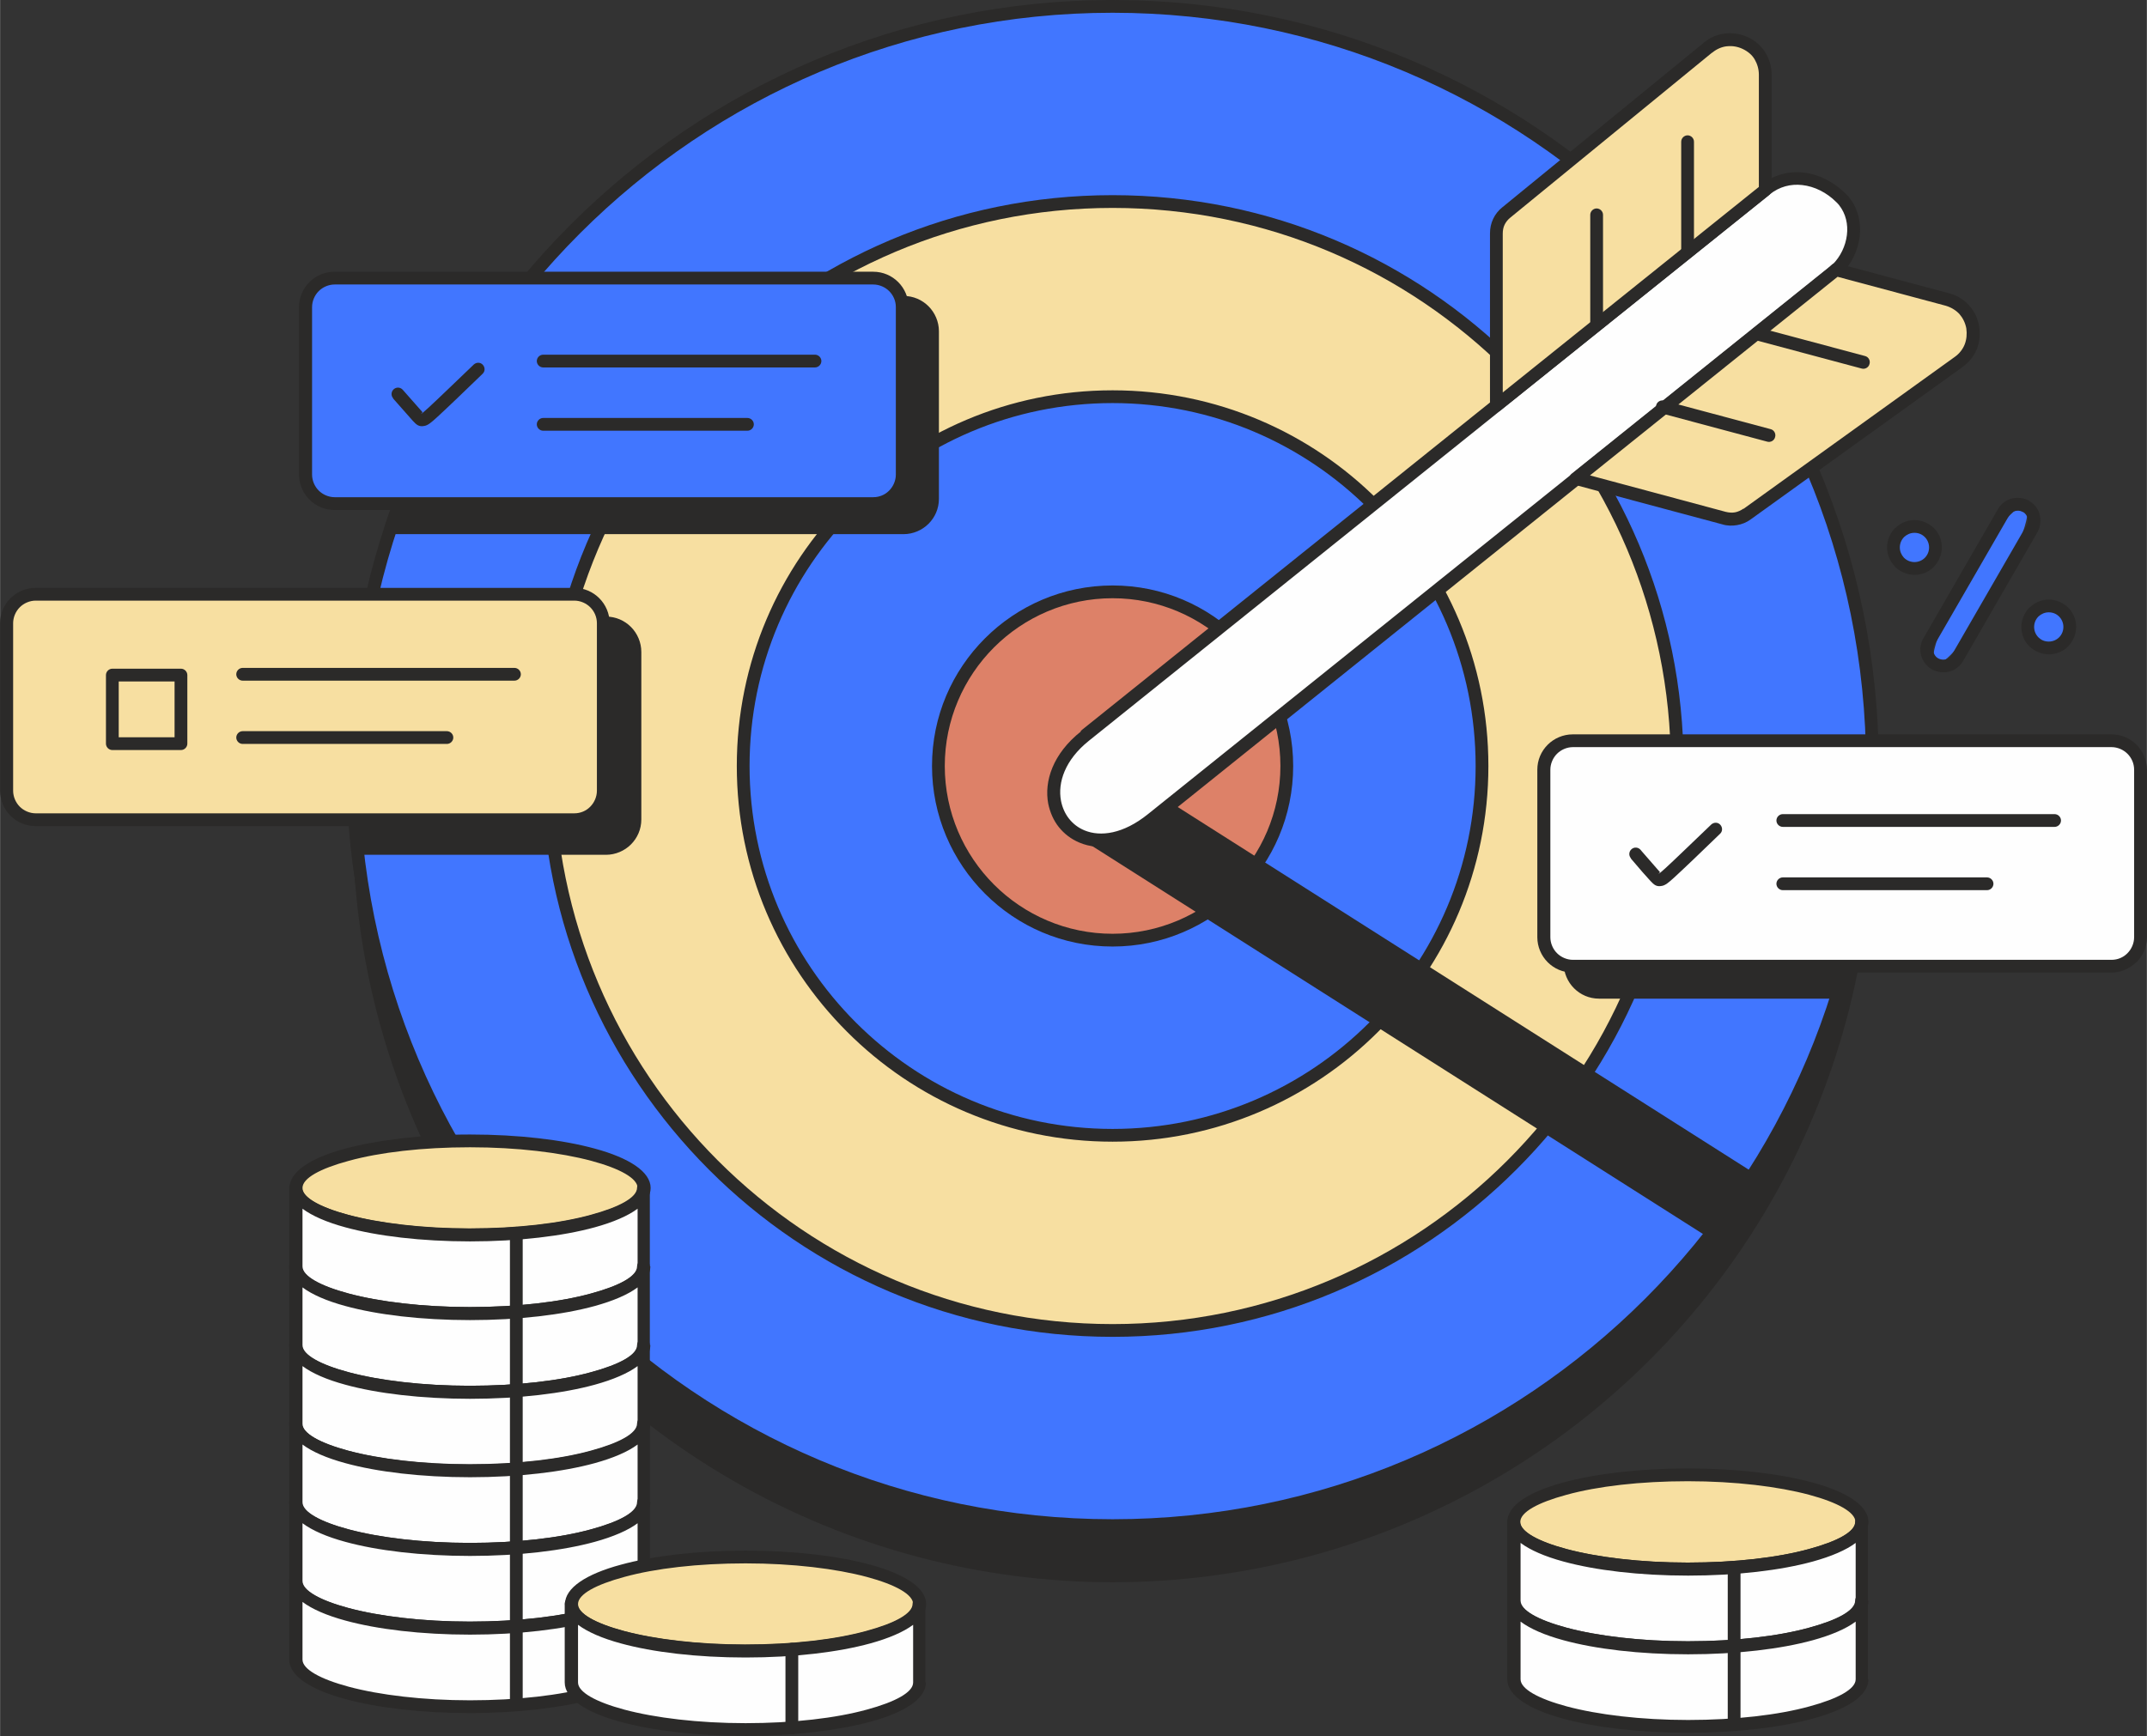
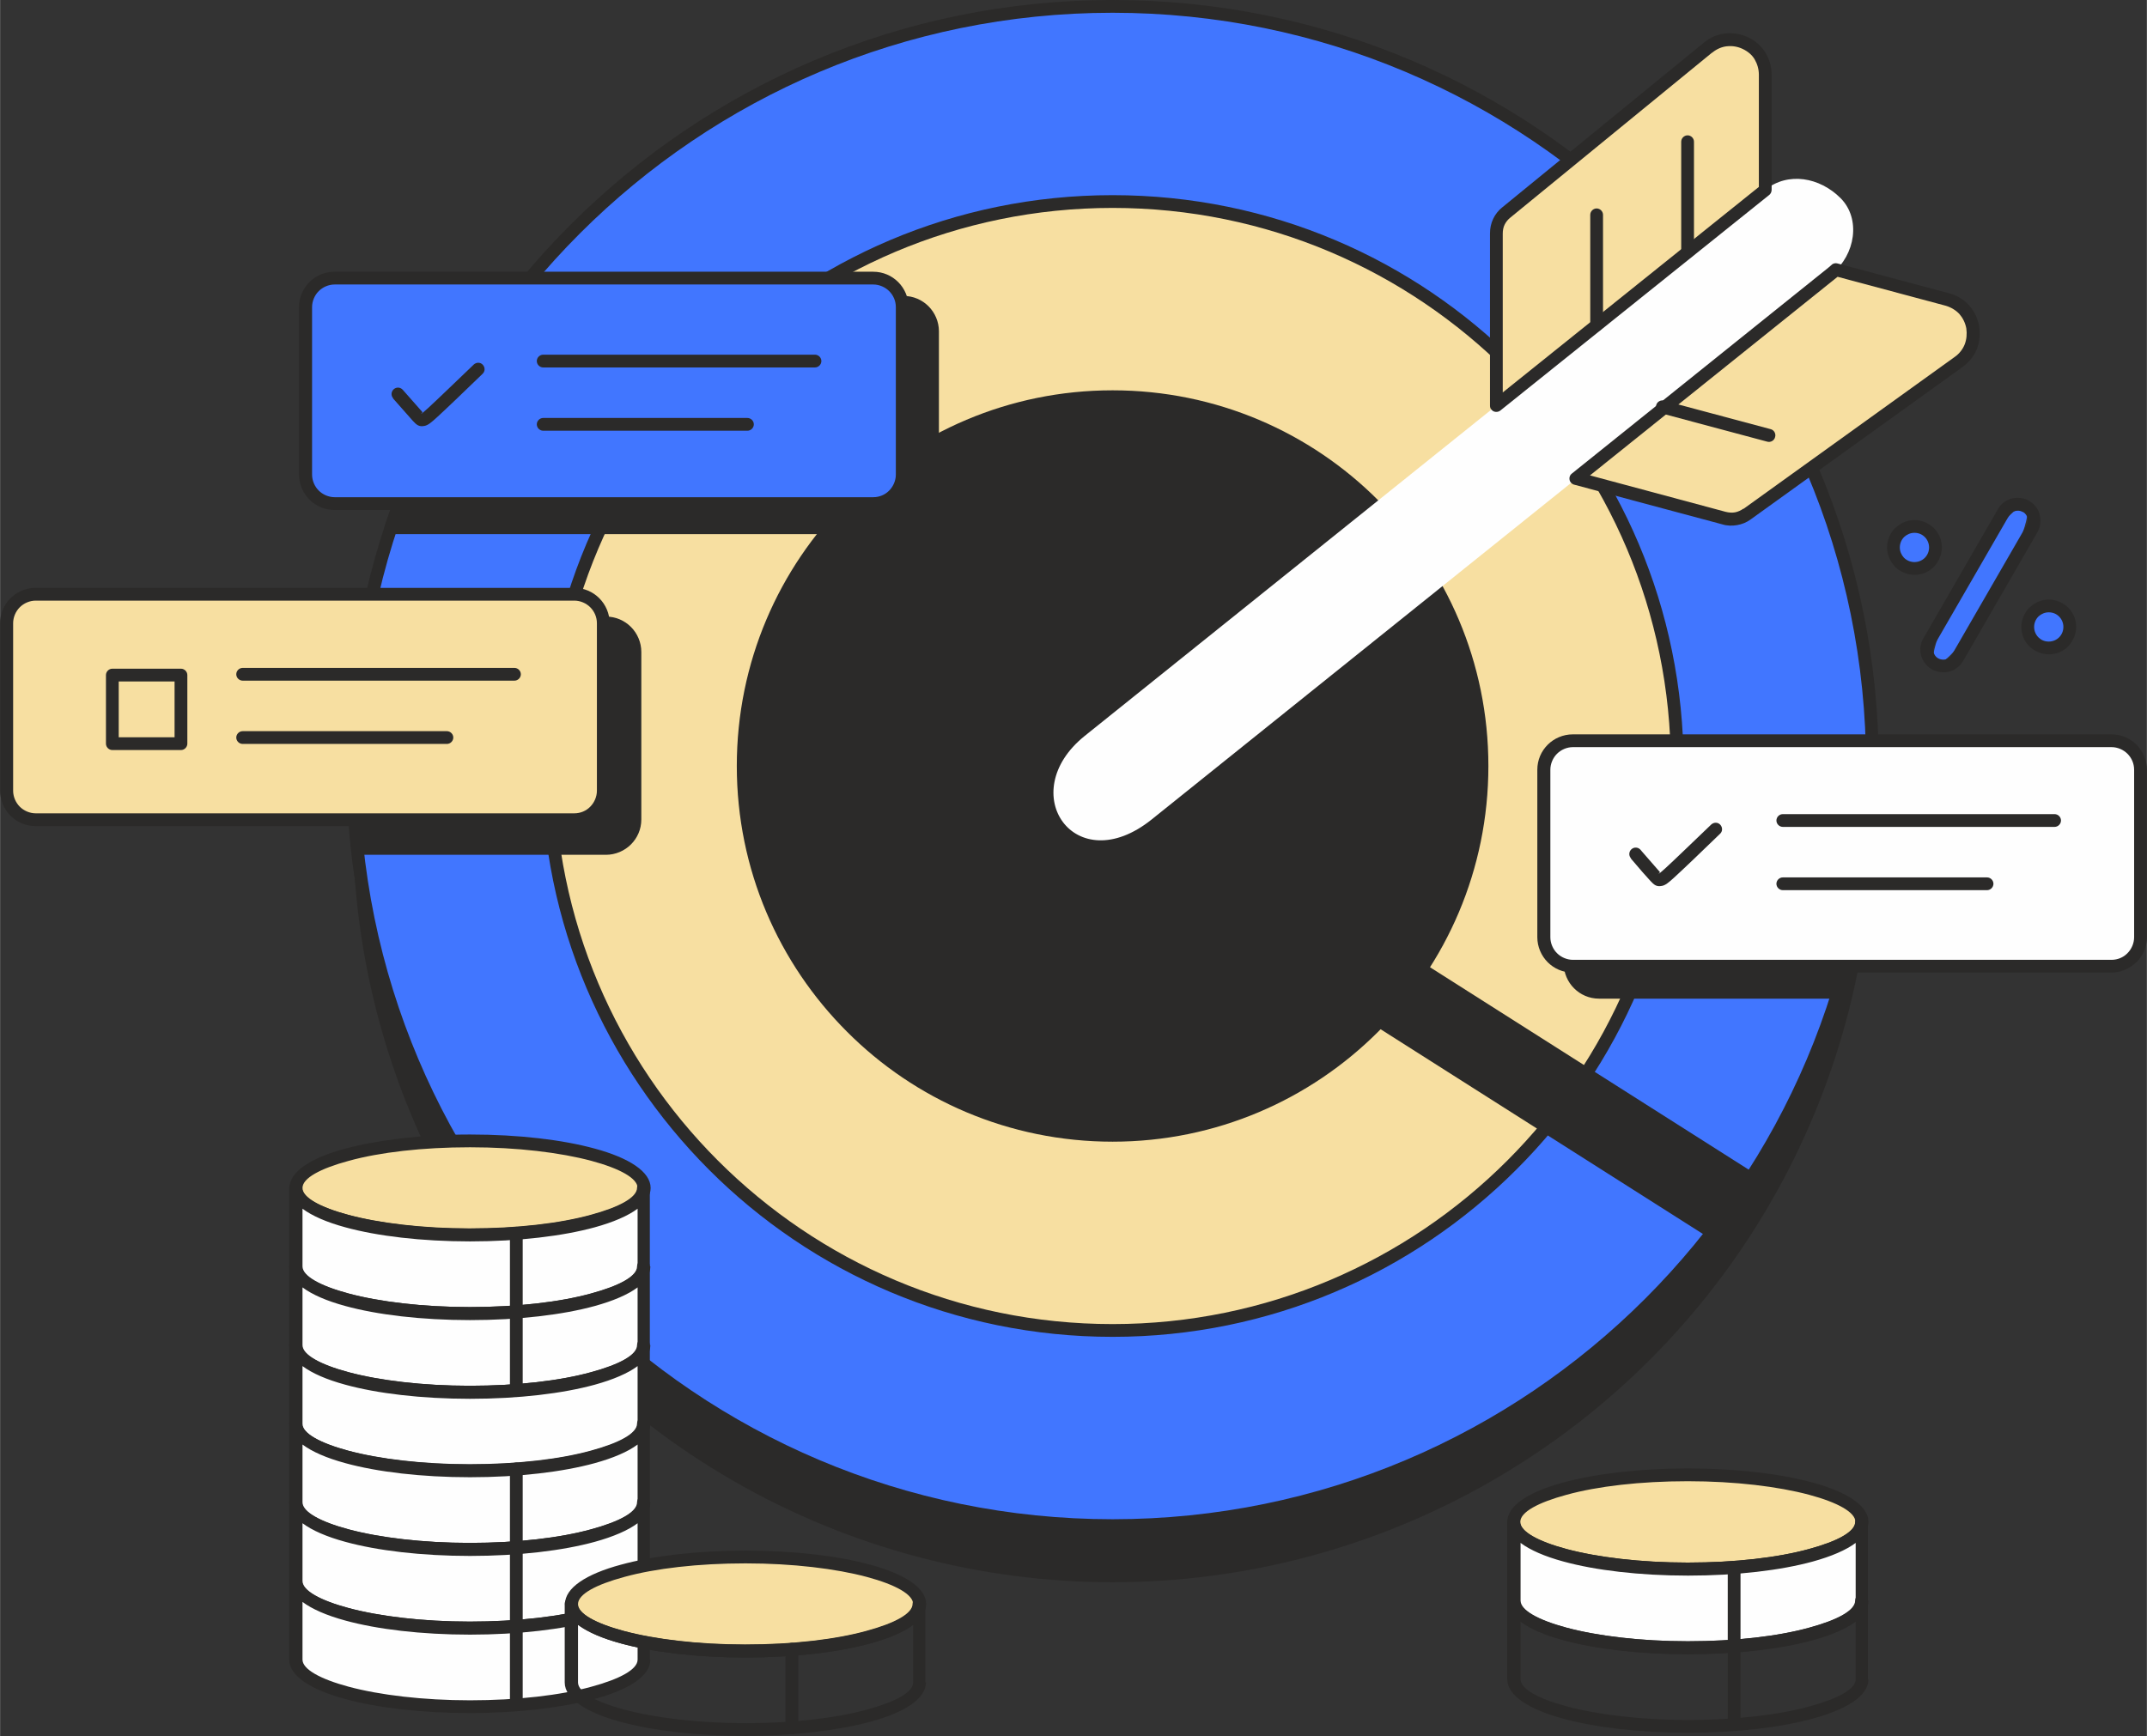
<svg xmlns="http://www.w3.org/2000/svg" xml:space="preserve" width="33.337mm" height="26.966mm" version="1.1" style="shape-rendering:geometricPrecision; text-rendering:geometricPrecision; image-rendering:optimizeQuality; fill-rule:evenodd; clip-rule:evenodd" viewBox="0 0 80.72 65.3">
  <rect x="0" y="0" width="80.72" height="65.3" fill="#333333" stroke="none" />
  <defs>
    <style type="text/css"> .fil5 {fill:#FEFEFE} .fil0 {fill:#2B2A29} .fil1 {fill:#4176FF} .fil3 {fill:#DD8168} .fil4 {fill:#F7DFA1} .fil2 {fill:#2B2A29;fill-rule:nonzero} </style>
  </defs>
  <g id="Слой_x0020_1">
    <g id="_2023954934192">
      <circle class="fil0" cx="41.83" cy="30.94" r="28.57" />
      <circle class="fil1" cx="41.83" cy="28.81" r="28.57" />
      <path class="fil2" d="M41.83 0c7.96,0 15.16,3.22 20.37,8.44 5.21,5.21 8.44,12.42 8.44,20.37 0,7.96 -3.22,15.16 -8.44,20.37 -5.21,5.21 -12.42,8.44 -20.37,8.44 -7.96,0 -15.16,-3.22 -20.37,-8.44 -5.21,-5.21 -8.44,-12.42 -8.44,-20.37 0,-7.96 3.22,-15.16 8.44,-20.37 5.21,-5.21 12.42,-8.44 20.37,-8.44zm20.03 8.78c-5.13,-5.13 -12.21,-8.3 -20.03,-8.3 -7.82,0 -14.9,3.17 -20.03,8.3 -5.13,5.13 -8.3,12.21 -8.3,20.03 0,7.82 3.17,14.9 8.3,20.03 5.13,5.13 12.21,8.3 20.03,8.3 7.82,0 14.9,-3.17 20.03,-8.3 5.13,-5.13 8.3,-12.21 8.3,-20.03 0,-7.82 -3.17,-14.9 -8.3,-20.03z" />
      <circle class="fil3" cx="41.83" cy="28.81" r="6.55" />
      <path class="fil2" d="M41.83 22.02c1.88,0 3.57,0.76 4.8,1.99 1.23,1.23 1.99,2.93 1.99,4.8 0,1.88 -0.76,3.57 -1.99,4.8 -1.23,1.23 -2.93,1.99 -4.8,1.99 -1.88,0 -3.57,-0.76 -4.8,-1.99 -1.23,-1.23 -1.99,-2.93 -1.99,-4.8 0,-1.88 0.76,-3.57 1.99,-4.8 1.23,-1.23 2.93,-1.99 4.8,-1.99zm4.46 2.33c-1.14,-1.14 -2.72,-1.85 -4.46,-1.85 -1.74,0 -3.32,0.71 -4.46,1.85 -1.14,1.14 -1.85,2.72 -1.85,4.46 0,1.74 0.71,3.32 1.85,4.46 1.14,1.14 2.72,1.85 4.46,1.85 1.74,0 3.32,-0.71 4.46,-1.85 1.14,-1.14 1.85,-2.72 1.85,-4.46 0,-1.74 -0.71,-3.32 -1.85,-4.46z" />
      <path class="fil4" d="M41.83 7.58c11.72,0 21.23,9.5 21.23,21.23 0,11.72 -9.5,21.23 -21.23,21.23 -11.72,0 -21.23,-9.5 -21.23,-21.23 0,-11.72 9.5,-21.23 21.23,-21.23zm0 7.34c7.67,0 13.89,6.22 13.89,13.89 0,7.67 -6.22,13.89 -13.89,13.89 -7.67,0 -13.89,-6.22 -13.89,-13.89 0,-7.67 6.22,-13.89 13.89,-13.89z" />
-       <path class="fil2" d="M41.83 7.34c5.93,0 11.3,2.4 15.18,6.29 3.89,3.89 6.29,9.25 6.29,15.18 0,5.93 -2.4,11.3 -6.29,15.18 -3.89,3.89 -9.25,6.29 -15.18,6.29 -5.93,0 -11.3,-2.4 -15.18,-6.29 -3.88,-3.89 -6.29,-9.25 -6.29,-15.18 0,-5.93 2.4,-11.3 6.29,-15.18 3.89,-3.89 9.25,-6.29 15.18,-6.29zm14.84 6.63c-3.8,-3.8 -9.04,-6.15 -14.84,-6.15 -5.79,0 -11.04,2.35 -14.84,6.15 -3.8,3.8 -6.15,9.04 -6.15,14.84 0,5.79 2.35,11.04 6.15,14.84 3.8,3.8 9.04,6.15 14.84,6.15 5.79,0 11.04,-2.35 14.84,-6.15 3.8,-3.8 6.15,-9.04 6.15,-14.84 0,-5.79 -2.35,-11.04 -6.15,-14.84zm-14.84 0.71c3.9,0 7.44,1.58 9.99,4.14 2.56,2.56 4.14,6.09 4.14,9.99 0,3.9 -1.58,7.44 -4.14,9.99 -2.56,2.56 -6.09,4.14 -9.99,4.14 -3.9,0 -7.44,-1.58 -9.99,-4.14 -2.56,-2.56 -4.14,-6.09 -4.14,-9.99 0,-3.9 1.58,-7.44 4.14,-9.99 2.56,-2.56 6.09,-4.14 9.99,-4.14zm9.65 4.48c-2.47,-2.47 -5.88,-4 -9.65,-4 -3.77,0 -7.18,1.53 -9.65,4 -2.47,2.47 -4,5.88 -4,9.65 0,3.77 1.53,7.18 4,9.65 2.47,2.47 5.88,4 9.65,4 3.77,0 7.18,-1.53 9.65,-4 2.47,-2.47 4,-5.88 4,-9.65 0,-3.77 -1.53,-7.18 -4,-9.65z" />
+       <path class="fil2" d="M41.83 7.34c5.93,0 11.3,2.4 15.18,6.29 3.89,3.89 6.29,9.25 6.29,15.18 0,5.93 -2.4,11.3 -6.29,15.18 -3.89,3.89 -9.25,6.29 -15.18,6.29 -5.93,0 -11.3,-2.4 -15.18,-6.29 -3.88,-3.89 -6.29,-9.25 -6.29,-15.18 0,-5.93 2.4,-11.3 6.29,-15.18 3.89,-3.89 9.25,-6.29 15.18,-6.29zm14.84 6.63c-3.8,-3.8 -9.04,-6.15 -14.84,-6.15 -5.79,0 -11.04,2.35 -14.84,6.15 -3.8,3.8 -6.15,9.04 -6.15,14.84 0,5.79 2.35,11.04 6.15,14.84 3.8,3.8 9.04,6.15 14.84,6.15 5.79,0 11.04,-2.35 14.84,-6.15 3.8,-3.8 6.15,-9.04 6.15,-14.84 0,-5.79 -2.35,-11.04 -6.15,-14.84zm-14.84 0.71c3.9,0 7.44,1.58 9.99,4.14 2.56,2.56 4.14,6.09 4.14,9.99 0,3.9 -1.58,7.44 -4.14,9.99 -2.56,2.56 -6.09,4.14 -9.99,4.14 -3.9,0 -7.44,-1.58 -9.99,-4.14 -2.56,-2.56 -4.14,-6.09 -4.14,-9.99 0,-3.9 1.58,-7.44 4.14,-9.99 2.56,-2.56 6.09,-4.14 9.99,-4.14zm9.65 4.48z" />
      <path class="fil0" d="M13.44 31.93c-0.11,-1.02 -0.17,-2.06 -0.17,-3.12 0,-1.84 0.18,-3.64 0.51,-5.38l9 0c0.6,0 1.1,0.49 1.1,1.1l0 6.3c0,0.6 -0.49,1.1 -1.1,1.1l-9.33 0z" />
      <path class="fil2" d="M13.2 31.93c-0.05,-0.51 -0.1,-1.03 -0.13,-1.54 -0.03,-0.53 -0.04,-1.06 -0.04,-1.58 0,-0.91 0.04,-1.82 0.13,-2.72 0.09,-0.91 0.22,-1.81 0.38,-2.7 0.02,-0.12 0.12,-0.2 0.24,-0.2l9 -0c0.37,0 0.7,0.15 0.94,0.39 0.24,0.24 0.39,0.58 0.39,0.94l0 6.3c0,0.37 -0.15,0.7 -0.39,0.94 -0.24,0.24 -0.58,0.39 -0.94,0.39l-9.33 0c-0.13,0 -0.24,-0.1 -0.24,-0.23zm0.36 -1.57c0.02,0.44 0.06,0.88 0.1,1.32l9.12 0c0.23,0 0.45,-0.1 0.6,-0.25 0.15,-0.15 0.25,-0.37 0.25,-0.6l0 -6.3c0,-0.23 -0.1,-0.45 -0.25,-0.6 -0.15,-0.15 -0.37,-0.25 -0.6,-0.25l-8.8 0c-0.15,0.81 -0.26,1.63 -0.34,2.46 -0.08,0.87 -0.13,1.77 -0.13,2.68 0,0.53 0.01,1.05 0.04,1.56z" />
      <path class="fil0" d="M70.4 28.82c-0,2.96 -0.45,5.81 -1.29,8.49l-8.99 0c-0.6,0 -1.1,-0.49 -1.1,-1.1l0 -6.3c0,-0.6 0.49,-1.1 1.1,-1.1l10.28 0z" />
      <path class="fil2" d="M70.64 28.84c-0,1.47 -0.11,2.91 -0.33,4.32 -0.22,1.45 -0.55,2.86 -0.97,4.23 -0.03,0.1 -0.13,0.17 -0.23,0.17l-8.99 0c-0.37,0 -0.7,-0.15 -0.94,-0.39 -0.24,-0.24 -0.39,-0.58 -0.39,-0.94l0 -6.3c0,-0.37 0.15,-0.7 0.39,-0.94 0.24,-0.24 0.58,-0.39 0.94,-0.39l10.28 0c0.13,0 0.24,0.11 0.24,0.24l-0 0.02zm-0.8 4.25c0.2,-1.32 0.31,-2.66 0.32,-4.03l-10.03 0c-0.23,0 -0.45,0.1 -0.6,0.25 -0.15,0.15 -0.25,0.37 -0.25,0.6l0 6.3c0,0.23 0.1,0.45 0.25,0.6 0.15,0.15 0.37,0.25 0.6,0.25l8.81 0c0.39,-1.29 0.7,-2.62 0.9,-3.98z" />
      <path class="fil0" d="M14.7 19.85c1.02,-3.09 2.56,-5.95 4.51,-8.48l14.76 0c0.6,0 1.1,0.49 1.1,1.1l0 6.3c0,0.6 -0.49,1.1 -1.1,1.1l-19.09 0c-0.06,0 -0.12,-0.01 -0.18,-0.02z" />
      <path class="fil2" d="M14.47 19.77c0.51,-1.55 1.15,-3.04 1.91,-4.46 0.76,-1.44 1.65,-2.8 2.64,-4.09 0.05,-0.06 0.12,-0.09 0.19,-0.09l14.76 -0c0.37,0 0.7,0.15 0.94,0.39 0.24,0.24 0.39,0.58 0.39,0.94l0 6.3c0,0.37 -0.15,0.7 -0.39,0.94 -0.24,0.24 -0.58,0.39 -0.94,0.39l-19.09 0 -0.11 -0.01 -0.11 -0.01c-0.13,-0.02 -0.22,-0.15 -0.2,-0.28l0.01 -0.04zm2.34 -4.24c-0.69,1.3 -1.29,2.67 -1.77,4.09l18.94 0c0.23,0 0.45,-0.1 0.6,-0.25 0.15,-0.15 0.25,-0.37 0.25,-0.6l0 -6.3c0,-0.23 -0.1,-0.45 -0.25,-0.6 -0.15,-0.15 -0.37,-0.25 -0.6,-0.25l-14.64 0c-0.94,1.23 -1.79,2.54 -2.52,3.92z" />
      <rect class="fil1" x="11.48" y="10.47" width="22.44" height="8.49" rx="1.1" ry="1.1" />
      <path class="fil2" d="M12.58 10.22l20.25 0c0.37,0 0.7,0.15 0.94,0.39 0.24,0.24 0.39,0.58 0.39,0.94l0 6.3c0,0.37 -0.15,0.7 -0.39,0.94l-0.02 0.01c-0.24,0.23 -0.57,0.38 -0.93,0.38l-20.25 0c-0.37,0 -0.7,-0.15 -0.94,-0.39 -0.24,-0.24 -0.39,-0.58 -0.39,-0.94l0 -6.3c0,-0.37 0.15,-0.7 0.39,-0.94 0.24,-0.24 0.58,-0.39 0.94,-0.39zm20.25 0.48l-20.25 0c-0.23,0 -0.45,0.1 -0.6,0.25 -0.15,0.15 -0.25,0.37 -0.25,0.6l0 6.3c0,0.23 0.1,0.45 0.25,0.6 0.15,0.15 0.37,0.25 0.6,0.25l20.25 0c0.23,0 0.44,-0.09 0.59,-0.24l0.01 -0.01c0.15,-0.15 0.25,-0.37 0.25,-0.6l0 -6.3c0,-0.24 -0.1,-0.45 -0.25,-0.6 -0.15,-0.15 -0.37,-0.25 -0.6,-0.25z" />
      <rect class="fil4" x="0.24" y="22.35" width="22.44" height="8.49" rx="1.1" ry="1.1" />
      <path class="fil2" d="M1.34 22.11l20.25 0c0.37,0 0.7,0.15 0.94,0.39 0.24,0.24 0.39,0.58 0.39,0.94l0 6.3c0,0.37 -0.15,0.7 -0.39,0.94l-0.02 0.01c-0.24,0.23 -0.57,0.38 -0.93,0.38l-20.25 0c-0.37,0 -0.7,-0.15 -0.94,-0.39 -0.24,-0.24 -0.39,-0.58 -0.39,-0.94l0 -6.3c0,-0.37 0.15,-0.7 0.39,-0.94 0.24,-0.24 0.58,-0.39 0.94,-0.39zm20.25 0.48l-20.25 0c-0.23,0 -0.45,0.1 -0.6,0.25 -0.15,0.15 -0.25,0.37 -0.25,0.6l0 6.3c0,0.23 0.1,0.45 0.25,0.6 0.15,0.15 0.37,0.25 0.6,0.25l20.25 0c0.23,0 0.44,-0.09 0.59,-0.24l0.01 -0.01c0.15,-0.15 0.25,-0.37 0.25,-0.6l0 -6.3c0,-0.24 -0.1,-0.45 -0.25,-0.6 -0.15,-0.15 -0.37,-0.25 -0.6,-0.25z" />
      <rect class="fil5" x="58.04" y="27.86" width="22.44" height="8.49" rx="1.1" ry="1.1" />
      <path class="fil2" d="M59.14 27.62l20.25 0c0.37,0 0.7,0.15 0.94,0.39 0.24,0.24 0.39,0.58 0.39,0.94l0 6.3c0,0.37 -0.15,0.7 -0.39,0.94l-0.02 0.01c-0.24,0.23 -0.57,0.38 -0.93,0.38l-20.25 0c-0.37,0 -0.7,-0.15 -0.94,-0.39 -0.24,-0.24 -0.39,-0.58 -0.39,-0.94l0 -6.3c0,-0.37 0.15,-0.7 0.39,-0.94 0.24,-0.24 0.58,-0.39 0.94,-0.39zm20.25 0.48l-20.25 0c-0.23,0 -0.45,0.1 -0.6,0.25 -0.15,0.15 -0.25,0.37 -0.25,0.6l0 6.3c0,0.23 0.1,0.45 0.25,0.6 0.15,0.15 0.37,0.25 0.6,0.25l20.25 0c0.23,0 0.44,-0.09 0.59,-0.24l0.01 -0.01c0.15,-0.15 0.25,-0.37 0.25,-0.6l0 -6.3c0,-0.24 -0.1,-0.45 -0.25,-0.6 -0.15,-0.15 -0.37,-0.25 -0.6,-0.25z" />
      <path class="fil2" d="M14.78 14.98c-0.09,-0.1 -0.08,-0.25 0.02,-0.34 0.1,-0.09 0.25,-0.08 0.34,0.02 0.25,0.28 0.49,0.56 0.74,0.84 0.02,0.02 -0.09,0.06 -0.03,0.05 0.02,-0 0.09,-0.07 0.24,-0.2 0.35,-0.32 1.02,-0.97 1.7,-1.62l0.02 -0.02c0.1,-0.09 0.25,-0.09 0.34,0.01 0.09,0.1 0.09,0.25 -0.01,0.34l-0.02 0.02c-0.68,0.66 -1.36,1.31 -1.71,1.63 -0.21,0.19 -0.33,0.29 -0.46,0.31 -0.2,0.04 -0.29,-0.04 -0.43,-0.19 -0.25,-0.28 -0.5,-0.57 -0.75,-0.85z" />
      <path class="fil2" d="M61.32 32.28c-0.09,-0.1 -0.08,-0.25 0.02,-0.34 0.1,-0.09 0.25,-0.08 0.34,0.02l0.05 0.06c0.27,0.31 0.53,0.61 0.68,0.78 0.02,0.02 -0.09,0.06 -0.03,0.05 0.02,-0 0.09,-0.07 0.24,-0.2 0.36,-0.33 1.04,-0.99 1.72,-1.64 0.1,-0.09 0.25,-0.09 0.34,0.01 0.09,0.1 0.09,0.25 -0.01,0.34 -0.69,0.67 -1.38,1.33 -1.73,1.65 -0.21,0.19 -0.33,0.29 -0.46,0.31 -0.2,0.04 -0.29,-0.04 -0.43,-0.19 -0.15,-0.16 -0.42,-0.47 -0.69,-0.79l-0.05 -0.06z" />
      <path class="fil2" d="M4.22 25.15l2.58 0c0.13,0 0.24,0.11 0.24,0.24l0 2.58c0,0.13 -0.11,0.24 -0.24,0.24l-2.58 0c-0.13,0 -0.24,-0.11 -0.24,-0.24l0 -2.58c0,-0.13 0.11,-0.24 0.24,-0.24zm2.34 0.48l-2.1 0 0 2.1 2.1 0 0 -2.1z" />
      <rect class="fil1" transform="matrix(0.196 0.113 -0.113 0.196 75.629 18.731)" width="5.47" height="30.23" rx="121.07" ry="121.07" />
      <path class="fil2" d="M76.06 19.26l-0.02 -0.01c-0.09,-0.05 -0.18,-0.05 -0.27,-0.03 -0.09,0.02 -0.17,0.08 -0.23,0.17l-2.8 4.85c-0.05,0.09 -0.06,0.19 -0.04,0.29 0.02,0.09 0.08,0.18 0.17,0.23l0 0c0.09,0.05 0.19,0.06 0.29,0.04 0.09,-0.02 0.18,-0.09 0.23,-0.18l2.8 -4.85c0.05,-0.09 0.06,-0.19 0.04,-0.29 -0.02,-0.09 -0.08,-0.17 -0.16,-0.22zm0.22 -0.43l0.03 0.02c0.2,0.12 0.33,0.31 0.38,0.51 0.05,0.21 0.03,0.43 -0.07,0.63l-2.81 4.87c-0.12,0.21 -0.31,0.34 -0.52,0.4 -0.2,0.05 -0.43,0.03 -0.63,-0.07l-0.05 -0.03c-0.19,-0.12 -0.32,-0.3 -0.38,-0.51 -0.06,-0.21 -0.03,-0.45 0.09,-0.65l2.81 -4.87c0.12,-0.2 0.31,-0.33 0.51,-0.38 0.21,-0.05 0.43,-0.03 0.63,0.07l0.01 0z" />
      <circle class="fil1" cx="71.98" cy="20.59" r="0.79" />
      <path class="fil2" d="M71.98 19.56c0.28,0 0.54,0.12 0.73,0.3 0.19,0.19 0.3,0.44 0.3,0.73 0,0.28 -0.12,0.54 -0.3,0.73 -0.19,0.19 -0.44,0.3 -0.73,0.3 -0.28,0 -0.54,-0.12 -0.73,-0.3l-0.01 -0.02c-0.18,-0.19 -0.29,-0.44 -0.29,-0.71 0,-0.28 0.12,-0.54 0.3,-0.73l0.02 -0.01c0.19,-0.18 0.44,-0.29 0.71,-0.29zm0.39 0.64c-0.1,-0.1 -0.23,-0.16 -0.39,-0.16 -0.15,0 -0.28,0.06 -0.38,0.15l-0.01 0.01c-0.1,0.1 -0.16,0.24 -0.16,0.39 0,0.15 0.06,0.28 0.15,0.38l0.01 0.01c0.1,0.1 0.24,0.16 0.39,0.16 0.15,0 0.29,-0.06 0.39,-0.16 0.1,-0.1 0.16,-0.24 0.16,-0.39 0,-0.15 -0.06,-0.29 -0.16,-0.39z" />
      <circle class="fil1" cx="77.03" cy="23.58" r="0.79" />
      <path class="fil2" d="M77.03 22.55c0.28,0 0.54,0.12 0.73,0.3 0.19,0.19 0.3,0.44 0.3,0.73 0,0.28 -0.12,0.54 -0.3,0.73 -0.19,0.19 -0.44,0.3 -0.73,0.3 -0.28,0 -0.54,-0.12 -0.73,-0.3 -0.19,-0.19 -0.3,-0.44 -0.3,-0.73 0,-0.28 0.12,-0.54 0.3,-0.73l0.02 -0.01c0.19,-0.18 0.44,-0.29 0.71,-0.29zm0.39 0.64c-0.1,-0.1 -0.23,-0.16 -0.39,-0.16 -0.15,0 -0.28,0.06 -0.38,0.15l-0.01 0.01c-0.1,0.1 -0.16,0.24 -0.16,0.39 0,0.15 0.06,0.29 0.16,0.39 0.1,0.1 0.23,0.16 0.39,0.16 0.15,0 0.29,-0.06 0.39,-0.16 0.1,-0.1 0.16,-0.24 0.16,-0.39 0,-0.15 -0.06,-0.29 -0.16,-0.39z" />
      <ellipse class="fil4" cx="63.46" cy="57.24" rx="6.54" ry="1.77" />
      <path class="fil2" d="M63.46 55.23c1.83,0 3.49,0.2 4.69,0.53 1.29,0.35 2.1,0.87 2.1,1.48 0,0.61 -0.8,1.13 -2.1,1.48 -1.2,0.33 -2.86,0.53 -4.69,0.53 -1.83,0 -3.49,-0.2 -4.69,-0.53 -1.29,-0.35 -2.1,-0.87 -2.1,-1.48 0,-0.61 0.8,-1.13 2.1,-1.48 1.2,-0.33 2.86,-0.53 4.69,-0.53zm4.56 0.99c-1.16,-0.31 -2.78,-0.51 -4.56,-0.51 -1.79,0 -3.4,0.19 -4.56,0.51 -1.07,0.29 -1.74,0.65 -1.74,1.02 0,0.36 0.66,0.73 1.74,1.02 1.16,0.31 2.78,0.51 4.56,0.51 1.79,0 3.4,-0.19 4.56,-0.51 1.07,-0.29 1.74,-0.65 1.74,-1.02 0,-0.36 -0.66,-0.73 -1.74,-1.02z" />
      <ellipse class="fil4" cx="17.67" cy="44.68" rx="6.54" ry="1.77" />
      <path class="fil2" d="M17.67 42.67c1.83,0 3.49,0.2 4.69,0.53 1.29,0.35 2.1,0.87 2.1,1.48 0,0.61 -0.8,1.13 -2.1,1.48 -1.2,0.33 -2.86,0.53 -4.69,0.53 -1.83,0 -3.49,-0.2 -4.69,-0.53 -1.29,-0.35 -2.1,-0.87 -2.1,-1.48 0,-0.61 0.8,-1.13 2.1,-1.48 1.2,-0.32 2.86,-0.53 4.69,-0.53zm4.56 0.99c-1.16,-0.31 -2.78,-0.51 -4.56,-0.51 -1.79,0 -3.4,0.19 -4.56,0.51 -1.07,0.29 -1.74,0.65 -1.74,1.02 0,0.36 0.66,0.73 1.74,1.02 1.16,0.31 2.78,0.51 4.56,0.51 1.79,0 3.4,-0.19 4.56,-0.51 1.07,-0.29 1.74,-0.65 1.74,-1.02 0,-0.36 -0.66,-0.73 -1.74,-1.02z" />
      <path class="fil5" d="M70.01 60.2c0,0.98 -2.93,1.77 -6.54,1.77 -3.61,0 -6.54,-0.79 -6.54,-1.77l0 -2.96c0,0.98 2.93,1.77 6.54,1.77 3.61,0 6.54,-0.79 6.54,-1.77l0 2.96z" />
      <path class="fil2" d="M70.25 60.2c0,0.61 -0.8,1.13 -2.1,1.48 -1.2,0.33 -2.86,0.53 -4.69,0.53 -1.83,0 -3.49,-0.2 -4.69,-0.53 -1.29,-0.35 -2.1,-0.87 -2.1,-1.48l0 -2.96c0,-0.13 0.11,-0.24 0.24,-0.24 0.13,0 0.24,0.11 0.24,0.24 0,0.36 0.66,0.73 1.74,1.02 1.16,0.31 2.78,0.51 4.56,0.51 1.79,0 3.4,-0.19 4.56,-0.51 1.07,-0.29 1.74,-0.65 1.74,-1.02 0,-0.13 0.11,-0.24 0.24,-0.24 0.13,0 0.24,0.11 0.24,0.24l0 2.96zm-2.22 1.02c1.07,-0.29 1.74,-0.65 1.74,-1.02l0 -2.17c-0.36,0.27 -0.92,0.51 -1.61,0.7 -1.2,0.33 -2.86,0.53 -4.69,0.53 -1.83,0 -3.49,-0.2 -4.69,-0.53 -0.7,-0.19 -1.25,-0.43 -1.61,-0.7l0 2.17c0,0.36 0.66,0.73 1.74,1.02 1.16,0.31 2.78,0.51 4.56,0.51 1.79,0 3.4,-0.19 4.56,-0.51z" />
      <path class="fil5" d="M24.21 47.63c0,0.98 -2.93,1.77 -6.54,1.77 -3.61,0 -6.54,-0.79 -6.54,-1.77l0 -2.96c0,0.98 2.93,1.77 6.54,1.77 3.61,0 6.54,-0.79 6.54,-1.77l0 2.96z" />
      <path class="fil2" d="M24.45 47.63c0,0.61 -0.8,1.13 -2.1,1.48 -1.2,0.33 -2.86,0.53 -4.69,0.53 -1.83,0 -3.49,-0.2 -4.69,-0.53 -1.29,-0.35 -2.1,-0.87 -2.1,-1.48l0 -2.96c0,-0.13 0.11,-0.24 0.24,-0.24 0.13,0 0.24,0.11 0.24,0.24 0,0.36 0.66,0.73 1.74,1.02 1.16,0.31 2.78,0.51 4.56,0.51 1.79,0 3.4,-0.19 4.56,-0.51 1.07,-0.29 1.74,-0.65 1.74,-1.02 0,-0.13 0.11,-0.24 0.24,-0.24 0.13,0 0.24,0.11 0.24,0.24l0 2.96zm-2.22 1.02c1.07,-0.29 1.74,-0.65 1.74,-1.02l0 -2.17c-0.36,0.27 -0.92,0.51 -1.61,0.7 -1.2,0.33 -2.86,0.53 -4.69,0.53 -1.83,0 -3.49,-0.2 -4.69,-0.53 -0.7,-0.19 -1.25,-0.43 -1.61,-0.7l0 2.17c0,0.36 0.66,0.73 1.74,1.02 1.16,0.31 2.78,0.51 4.56,0.51 1.79,0 3.4,-0.19 4.56,-0.51z" />
-       <path class="fil5" d="M70.01 63.16c0,0.98 -2.93,1.77 -6.54,1.77 -3.61,0 -6.54,-0.79 -6.54,-1.77l0 -2.96c0,0.98 2.93,1.77 6.54,1.77 3.61,0 6.54,-0.79 6.54,-1.77l0 2.96z" />
      <path class="fil2" d="M70.25 63.16c0,0.61 -0.8,1.13 -2.1,1.48 -1.2,0.33 -2.86,0.53 -4.69,0.53 -1.83,0 -3.48,-0.2 -4.69,-0.53 -1.29,-0.35 -2.1,-0.87 -2.1,-1.48l0 -2.96c0,-0.13 0.11,-0.24 0.24,-0.24 0.13,0 0.24,0.11 0.24,0.24 0,0.36 0.66,0.73 1.74,1.02 1.16,0.31 2.78,0.51 4.56,0.51 1.79,0 3.4,-0.19 4.56,-0.51 1.07,-0.29 1.74,-0.65 1.74,-1.02 0,-0.13 0.11,-0.24 0.24,-0.24 0.13,0 0.24,0.11 0.24,0.24l0 2.96zm-2.22 1.02c1.07,-0.29 1.74,-0.65 1.74,-1.02l0 -2.17c-0.36,0.27 -0.92,0.51 -1.61,0.7 -1.2,0.33 -2.86,0.53 -4.69,0.53 -1.83,0 -3.49,-0.2 -4.69,-0.53 -0.7,-0.19 -1.25,-0.43 -1.61,-0.7l0 2.17c0,0.36 0.66,0.73 1.74,1.02 1.16,0.31 2.78,0.51 4.56,0.51 1.79,0 3.4,-0.19 4.56,-0.51z" />
      <path class="fil5" d="M24.21 50.59c0,0.98 -2.93,1.77 -6.54,1.77 -3.61,0 -6.54,-0.79 -6.54,-1.77l0 -2.96c0,0.98 2.93,1.77 6.54,1.77 3.61,0 6.54,-0.79 6.54,-1.77l0 2.96z" />
      <path class="fil2" d="M24.45 50.59c0,0.61 -0.8,1.13 -2.1,1.48 -1.2,0.33 -2.86,0.53 -4.69,0.53 -1.83,0 -3.49,-0.2 -4.69,-0.53 -1.29,-0.35 -2.1,-0.87 -2.1,-1.48l0 -2.96c0,-0.13 0.11,-0.24 0.24,-0.24 0.13,0 0.24,0.11 0.24,0.24 0,0.36 0.66,0.73 1.74,1.02 1.16,0.31 2.78,0.51 4.56,0.51 1.79,0 3.4,-0.19 4.56,-0.51 1.07,-0.29 1.74,-0.65 1.74,-1.02 0,-0.13 0.11,-0.24 0.24,-0.24 0.13,0 0.24,0.11 0.24,0.24l0 2.96zm-2.22 1.02c1.07,-0.29 1.74,-0.65 1.74,-1.02l0 -2.17c-0.36,0.27 -0.92,0.51 -1.61,0.7 -1.2,0.33 -2.86,0.53 -4.69,0.53 -1.83,0 -3.49,-0.2 -4.69,-0.53 -0.7,-0.19 -1.25,-0.43 -1.61,-0.7l0 2.17c0,0.36 0.66,0.73 1.74,1.02 1.16,0.31 2.78,0.51 4.56,0.51 1.79,0 3.4,-0.19 4.56,-0.51z" />
      <path class="fil5" d="M24.21 53.55c0,0.98 -2.93,1.77 -6.54,1.77 -3.61,0 -6.54,-0.79 -6.54,-1.77l0 -2.96c0,0.98 2.93,1.77 6.54,1.77 3.61,0 6.54,-0.79 6.54,-1.77l0 2.96z" />
      <path class="fil2" d="M24.45 53.55c0,0.61 -0.8,1.13 -2.1,1.48 -1.2,0.33 -2.86,0.53 -4.69,0.53 -1.83,0 -3.49,-0.2 -4.69,-0.53 -1.29,-0.35 -2.1,-0.87 -2.1,-1.48l0 -2.96c0,-0.13 0.11,-0.24 0.24,-0.24 0.13,0 0.24,0.11 0.24,0.24 0,0.36 0.66,0.73 1.74,1.02 1.16,0.31 2.78,0.51 4.56,0.51 1.79,0 3.4,-0.19 4.56,-0.51 1.07,-0.29 1.74,-0.65 1.74,-1.02 0,-0.13 0.11,-0.24 0.24,-0.24 0.13,0 0.24,0.11 0.24,0.24l0 2.96zm-2.22 1.02c1.07,-0.29 1.74,-0.65 1.74,-1.02l0 -2.17c-0.36,0.27 -0.92,0.51 -1.61,0.7 -1.2,0.33 -2.86,0.53 -4.69,0.53 -1.83,0 -3.49,-0.2 -4.69,-0.53 -0.7,-0.19 -1.25,-0.43 -1.61,-0.7l0 2.17c0,0.36 0.66,0.73 1.74,1.02 1.16,0.31 2.78,0.51 4.56,0.51 1.79,0 3.4,-0.19 4.56,-0.51z" />
      <path class="fil5" d="M24.21 56.5c0,0.98 -2.93,1.77 -6.54,1.77 -3.61,0 -6.54,-0.79 -6.54,-1.77l0 -2.96c0,0.98 2.93,1.77 6.54,1.77 3.61,0 6.54,-0.79 6.54,-1.77l0 2.96z" />
      <path class="fil2" d="M24.45 56.5c0,0.61 -0.8,1.13 -2.1,1.48 -1.2,0.33 -2.86,0.53 -4.69,0.53 -1.83,0 -3.49,-0.2 -4.69,-0.53 -1.29,-0.35 -2.1,-0.87 -2.1,-1.48l0 -2.96c0,-0.13 0.11,-0.24 0.24,-0.24 0.13,0 0.24,0.11 0.24,0.24 0,0.36 0.66,0.73 1.74,1.02 1.16,0.31 2.78,0.51 4.56,0.51 1.79,0 3.4,-0.19 4.56,-0.51 1.07,-0.29 1.74,-0.65 1.74,-1.02 0,-0.13 0.11,-0.24 0.24,-0.24 0.13,0 0.24,0.11 0.24,0.24l0 2.96zm-2.22 1.02c1.07,-0.29 1.74,-0.65 1.74,-1.02l0 -2.17c-0.36,0.27 -0.92,0.51 -1.61,0.7 -1.2,0.33 -2.86,0.53 -4.69,0.53 -1.83,0 -3.49,-0.2 -4.69,-0.53 -0.7,-0.19 -1.25,-0.43 -1.61,-0.7l0 2.17c0,0.36 0.66,0.73 1.74,1.02 1.16,0.31 2.78,0.51 4.56,0.51 1.79,0 3.4,-0.19 4.56,-0.51z" />
      <path class="fil5" d="M24.21 59.46c0,0.98 -2.93,1.77 -6.54,1.77 -3.61,0 -6.54,-0.79 -6.54,-1.77l0 -2.96c0,0.98 2.93,1.77 6.54,1.77 3.61,0 6.54,-0.79 6.54,-1.77l0 2.96z" />
      <path class="fil2" d="M24.45 59.46c0,0.61 -0.8,1.13 -2.1,1.48 -1.2,0.33 -2.86,0.53 -4.69,0.53 -1.83,0 -3.49,-0.2 -4.69,-0.53 -1.29,-0.35 -2.1,-0.87 -2.1,-1.48l0 -2.96c0,-0.13 0.11,-0.24 0.24,-0.24 0.13,0 0.24,0.11 0.24,0.24 0,0.36 0.66,0.73 1.74,1.02 1.16,0.31 2.78,0.51 4.56,0.51 1.79,0 3.4,-0.19 4.56,-0.51 1.07,-0.29 1.74,-0.65 1.74,-1.02 0,-0.13 0.11,-0.24 0.24,-0.24 0.13,0 0.24,0.11 0.24,0.24l0 2.96zm-2.22 1.02c1.07,-0.29 1.74,-0.65 1.74,-1.02l0 -2.17c-0.36,0.27 -0.92,0.51 -1.61,0.7 -1.2,0.33 -2.86,0.53 -4.69,0.53 -1.83,0 -3.49,-0.2 -4.69,-0.53 -0.7,-0.19 -1.25,-0.43 -1.61,-0.7l0 2.17c0,0.36 0.66,0.73 1.74,1.02 1.16,0.31 2.78,0.51 4.56,0.51 1.79,0 3.4,-0.19 4.56,-0.51z" />
      <path class="fil5" d="M24.21 62.42c0,0.98 -2.93,1.77 -6.54,1.77 -3.61,0 -6.54,-0.79 -6.54,-1.77l0 -2.96c0,0.98 2.93,1.77 6.54,1.77 3.61,0 6.54,-0.79 6.54,-1.77l0 2.96z" />
      <path class="fil2" d="M24.45 62.42c0,0.61 -0.8,1.13 -2.1,1.48 -1.2,0.32 -2.86,0.53 -4.69,0.53 -1.83,0 -3.49,-0.2 -4.69,-0.53 -1.29,-0.35 -2.1,-0.87 -2.1,-1.48l0 -2.96c0,-0.13 0.11,-0.24 0.24,-0.24 0.13,0 0.24,0.11 0.24,0.24 0,0.36 0.66,0.73 1.74,1.02 1.16,0.31 2.78,0.51 4.56,0.51 1.79,0 3.4,-0.19 4.56,-0.51 1.07,-0.29 1.74,-0.65 1.74,-1.02 0,-0.13 0.11,-0.24 0.24,-0.24 0.13,0 0.24,0.11 0.24,0.24l0 2.96zm-2.22 1.02c1.07,-0.29 1.74,-0.65 1.74,-1.02l0 -2.17c-0.36,0.27 -0.92,0.51 -1.61,0.7 -1.2,0.33 -2.86,0.53 -4.69,0.53 -1.83,0 -3.49,-0.2 -4.69,-0.53 -0.7,-0.19 -1.25,-0.43 -1.61,-0.7l0 2.17c0,0.36 0.66,0.73 1.74,1.02 1.16,0.31 2.78,0.51 4.56,0.51 1.79,0 3.4,-0.19 4.56,-0.51z" />
      <path class="fil2" d="M64.96 58.95c0,-0.13 0.11,-0.24 0.24,-0.24 0.13,0 0.24,0.11 0.24,0.24l0 2.96c0,0.13 -0.11,0.24 -0.24,0.24 -0.13,0 -0.24,-0.11 -0.24,-0.24l0 -2.96z" />
      <path class="fil2" d="M19.17 46.38c0,-0.13 0.11,-0.24 0.24,-0.24 0.13,0 0.24,0.11 0.24,0.24l0 2.96c0,0.13 -0.11,0.24 -0.24,0.24 -0.13,0 -0.24,-0.11 -0.24,-0.24l0 -2.96z" />
      <path class="fil2" d="M64.96 61.9c0,-0.13 0.11,-0.24 0.24,-0.24 0.13,0 0.24,0.11 0.24,0.24l0 2.96c0,0.13 -0.11,0.24 -0.24,0.24 -0.13,0 -0.24,-0.11 -0.24,-0.24l0 -2.96z" />
      <path class="fil2" d="M19.17 49.34c0,-0.13 0.11,-0.24 0.24,-0.24 0.13,0 0.24,0.11 0.24,0.24l0 2.96c0,0.13 -0.11,0.24 -0.24,0.24 -0.13,0 -0.24,-0.11 -0.24,-0.24l0 -2.96z" />
-       <path class="fil2" d="M19.17 52.3c0,-0.13 0.11,-0.24 0.24,-0.24 0.13,0 0.24,0.11 0.24,0.24l0 2.96c0,0.13 -0.11,0.24 -0.24,0.24 -0.13,0 -0.24,-0.11 -0.24,-0.24l0 -2.96z" />
      <path class="fil2" d="M19.17 55.25c0,-0.13 0.11,-0.24 0.24,-0.24 0.13,0 0.24,0.11 0.24,0.24l0 2.96c0,0.13 -0.11,0.24 -0.24,0.24 -0.13,0 -0.24,-0.11 -0.24,-0.24l0 -2.96z" />
      <path class="fil0" d="M65.95 44.13c-0.53,0.84 -1.11,1.64 -1.72,2.41l-23.64 -15.02c-1.96,-1.24 0.08,-3.45 1.89,-2.31l23.47 14.91z" />
      <path class="fil5" d="M40.78 27.68l25.59 -20.54c0.86,-0.69 2.05,-0.47 2.83,0.31l0 0c0.78,0.78 0.55,2.14 -0.31,2.83l-25.59 20.54c-2.88,2.31 -5.18,-1 -2.52,-3.14z" />
-       <path class="fil2" d="M40.63 27.49l25.59 -20.54c0.47,-0.38 1.03,-0.52 1.58,-0.46 0.57,0.06 1.13,0.34 1.58,0.78l0.01 0.01c0.04,0.04 0.09,0.09 0.13,0.14 0.34,0.42 0.46,0.95 0.4,1.48 -0.06,0.51 -0.3,1.02 -0.68,1.4 -0.06,0.06 -0.12,0.11 -0.19,0.17l-25.59 20.54c-1.1,0.88 -2.13,1 -2.88,0.68 -0.31,-0.13 -0.57,-0.33 -0.77,-0.58 -0.2,-0.25 -0.33,-0.55 -0.4,-0.88 -0.16,-0.84 0.17,-1.88 1.23,-2.72zm25.9 -20.17l-25.59 20.54c-0.9,0.72 -1.18,1.57 -1.05,2.26 0.05,0.25 0.15,0.48 0.3,0.67 0.15,0.19 0.34,0.34 0.58,0.44 0.6,0.25 1.46,0.14 2.39,-0.61l25.59 -20.54c0.05,-0.04 0.1,-0.09 0.15,-0.13 0.3,-0.3 0.49,-0.7 0.54,-1.11 0.05,-0.4 -0.04,-0.8 -0.29,-1.12 -0.03,-0.04 -0.06,-0.07 -0.1,-0.11l-0.01 -0.01c-0.36,-0.36 -0.82,-0.59 -1.28,-0.64 -0.43,-0.05 -0.86,0.06 -1.22,0.35z" />
      <path class="fil4" d="M56.63 7.98l7.58 -6.2c0.4,-0.33 0.93,-0.39 1.4,-0.17 0.47,0.22 0.75,0.67 0.75,1.19l0 4.34 -10.11 8.12 0 -6.47c0,-0.32 0.13,-0.6 0.38,-0.81z" />
      <path class="fil2" d="M56.48 7.8l7.6 -6.21c0.23,-0.19 0.5,-0.3 0.78,-0.33l0.01 -0c0.28,-0.03 0.57,0.01 0.85,0.14 0.28,0.13 0.5,0.33 0.65,0.57 0.15,0.24 0.24,0.53 0.24,0.83l0 4.34c0,0.08 -0.04,0.16 -0.1,0.2l-10.1 8.1c-0.1,0.08 -0.26,0.07 -0.34,-0.04 -0.04,-0.04 -0.05,-0.1 -0.05,-0.15l-0 -6.47c0,-0.2 0.04,-0.38 0.12,-0.55 0.08,-0.17 0.2,-0.32 0.35,-0.44zm7.89 -5.82l-7.58 6.2c-0.1,0.08 -0.17,0.17 -0.22,0.27 -0.05,0.1 -0.07,0.22 -0.07,0.34l0 5.97 9.63 -7.73 0 -4.22c0,-0.21 -0.06,-0.41 -0.16,-0.58 -0.1,-0.17 -0.26,-0.3 -0.45,-0.39 -0.19,-0.09 -0.39,-0.12 -0.58,-0.1l-0.01 0c-0.19,0.02 -0.38,0.1 -0.54,0.23l-0.01 0.01z" />
      <path class="fil4" d="M65.69 19.34l7.95 -5.72c0.42,-0.3 0.62,-0.79 0.53,-1.3 -0.09,-0.51 -0.45,-0.9 -0.95,-1.03l-4.19 -1.12 -0 0c-0.04,0.04 -0.09,0.08 -0.13,0.11l-9.64 7.74 5.56 1.49c0.31,0.08 0.61,0.03 0.88,-0.16z" />
      <path class="fil2" d="M65.55 19.14l7.95 -5.72c0.17,-0.12 0.3,-0.29 0.37,-0.47 0.07,-0.18 0.09,-0.39 0.06,-0.6 -0.04,-0.21 -0.13,-0.39 -0.26,-0.54 -0.13,-0.14 -0.31,-0.25 -0.51,-0.31l-4.07 -1.09 -9.31 7.47 5.1 1.37c0.12,0.03 0.24,0.04 0.35,0.02 0.11,-0.02 0.22,-0.07 0.32,-0.14zm8.23 -5.33l-7.95 5.72c-0.16,0.12 -0.34,0.19 -0.52,0.22 -0.18,0.03 -0.37,0.03 -0.56,-0.03l-5.56 -1.49c-0.05,-0.01 -0.09,-0.04 -0.13,-0.08 -0.08,-0.1 -0.07,-0.26 0.04,-0.34l9.64 -7.74 0.15 -0.13c0.06,-0.04 0.13,-0.05 0.2,-0.03l4.19 1.12c0.3,0.08 0.55,0.23 0.75,0.45 0.19,0.21 0.33,0.48 0.38,0.78 0.05,0.3 0.02,0.6 -0.08,0.86 -0.11,0.27 -0.29,0.5 -0.54,0.68z" />
      <path class="fil2" d="M63.21 5.33c0,-0.13 0.11,-0.24 0.24,-0.24 0.13,0 0.24,0.11 0.24,0.24l0 4.14c0,0.13 -0.11,0.24 -0.24,0.24 -0.13,0 -0.24,-0.11 -0.24,-0.24l0 -4.14z" />
-       <path class="fil2" d="M70.12 13.39c0.13,0.03 0.21,0.17 0.17,0.3 -0.03,0.13 -0.17,0.21 -0.3,0.17l-4 -1.07c-0.13,-0.03 -0.21,-0.17 -0.17,-0.3 0.03,-0.13 0.17,-0.21 0.3,-0.17l4 1.07z" />
      <path class="fil2" d="M59.79 8.08c0,-0.13 0.11,-0.24 0.24,-0.24 0.13,0 0.24,0.11 0.24,0.24l0 4.14c0,0.13 -0.11,0.24 -0.24,0.24 -0.13,0 -0.24,-0.11 -0.24,-0.24l0 -4.14z" />
      <path class="fil2" d="M66.57 16.14c0.13,0.03 0.21,0.17 0.17,0.3 -0.03,0.13 -0.17,0.21 -0.3,0.17l-4 -1.07c-0.13,-0.03 -0.21,-0.17 -0.17,-0.3 0.03,-0.13 0.17,-0.21 0.3,-0.17l4 1.07z" />
      <path class="fil2" d="M20.42 13.82c-0.13,0 -0.24,-0.11 -0.24,-0.24 0,-0.13 0.11,-0.24 0.24,-0.24l10.22 0c0.13,0 0.24,0.11 0.24,0.24 0,0.13 -0.11,0.24 -0.24,0.24l-10.22 0z" />
      <path class="fil2" d="M20.42 16.2c-0.13,0 -0.24,-0.11 -0.24,-0.24 0,-0.13 0.11,-0.24 0.24,-0.24l7.68 0c0.13,0 0.24,0.11 0.24,0.24 0,0.13 -0.11,0.24 -0.24,0.24l-7.68 0z" />
      <path class="fil2" d="M9.12 25.6c-0.13,0 -0.24,-0.11 -0.24,-0.24 0,-0.13 0.11,-0.24 0.24,-0.24l10.22 0c0.13,0 0.24,0.11 0.24,0.24 0,0.13 -0.11,0.24 -0.24,0.24l-10.22 0z" />
      <path class="fil2" d="M9.12 27.98c-0.13,0 -0.24,-0.11 -0.24,-0.24 0,-0.13 0.11,-0.24 0.24,-0.24l7.68 0c0.13,0 0.24,0.11 0.24,0.24 0,0.13 -0.11,0.24 -0.24,0.24l-7.68 0z" />
      <path class="fil2" d="M67.03 31.1c-0.13,0 -0.24,-0.11 -0.24,-0.24 0,-0.13 0.11,-0.24 0.24,-0.24l10.22 0c0.13,0 0.24,0.11 0.24,0.24 0,0.13 -0.11,0.24 -0.24,0.24l-10.22 0z" />
      <path class="fil2" d="M67.03 33.48c-0.13,0 -0.24,-0.11 -0.24,-0.24 0,-0.13 0.11,-0.24 0.24,-0.24l7.68 0c0.13,0 0.24,0.11 0.24,0.24 0,0.13 -0.11,0.24 -0.24,0.24l-7.68 0z" />
      <ellipse class="fil4" cx="28.03" cy="60.33" rx="6.54" ry="1.77" />
      <path class="fil2" d="M28.03 58.32c1.83,0 3.49,0.2 4.69,0.53 1.29,0.35 2.1,0.87 2.1,1.48 0,0.61 -0.8,1.13 -2.1,1.48 -1.2,0.33 -2.86,0.53 -4.69,0.53 -1.83,0 -3.49,-0.2 -4.69,-0.53 -1.29,-0.35 -2.1,-0.87 -2.1,-1.48 0,-0.61 0.8,-1.13 2.1,-1.48 1.2,-0.33 2.86,-0.53 4.69,-0.53zm4.56 0.99c-1.16,-0.31 -2.78,-0.51 -4.56,-0.51 -1.79,0 -3.4,0.19 -4.56,0.51 -1.07,0.29 -1.74,0.65 -1.74,1.02 0,0.36 0.66,0.73 1.74,1.02 1.16,0.31 2.78,0.51 4.56,0.51 1.79,0 3.4,-0.19 4.56,-0.51 1.07,-0.29 1.74,-0.65 1.74,-1.02 0,-0.36 -0.66,-0.73 -1.74,-1.02z" />
-       <path class="fil5" d="M34.57 63.28c0,0.98 -2.93,1.77 -6.54,1.77 -3.61,0 -6.54,-0.79 -6.54,-1.77l0 -2.96c0,0.98 2.93,1.77 6.54,1.77 3.61,0 6.54,-0.79 6.54,-1.77l0 2.96z" />
      <path class="fil2" d="M34.81 63.28c0,0.61 -0.8,1.13 -2.1,1.48 -1.2,0.32 -2.86,0.53 -4.69,0.53 -1.83,0 -3.49,-0.2 -4.69,-0.53 -1.29,-0.35 -2.1,-0.87 -2.1,-1.48l0 -2.96c0,-0.13 0.11,-0.24 0.24,-0.24 0.13,0 0.24,0.11 0.24,0.24 0,0.36 0.66,0.73 1.74,1.02 1.16,0.31 2.78,0.51 4.56,0.51 1.79,0 3.4,-0.19 4.56,-0.51 1.07,-0.29 1.74,-0.65 1.74,-1.02 0,-0.13 0.11,-0.24 0.24,-0.24 0.13,0 0.24,0.11 0.24,0.24l0 2.96zm-2.22 1.02c1.07,-0.29 1.74,-0.65 1.74,-1.02l0 -2.17c-0.36,0.27 -0.92,0.51 -1.61,0.7 -1.2,0.33 -2.86,0.53 -4.69,0.53 -1.83,0 -3.49,-0.2 -4.69,-0.53 -0.7,-0.19 -1.25,-0.43 -1.61,-0.7l0 2.17c0,0.36 0.66,0.73 1.74,1.02 1.16,0.31 2.78,0.51 4.56,0.51 1.79,0 3.4,-0.19 4.56,-0.51z" />
      <path class="fil2" d="M29.53 62.03c0,-0.13 0.11,-0.24 0.24,-0.24 0.13,0 0.24,0.11 0.24,0.24l0 2.96c0,0.13 -0.11,0.24 -0.24,0.24 -0.13,0 -0.24,-0.11 -0.24,-0.24l0 -2.96z" />
      <path class="fil2" d="M19.17 58.21c0,-0.13 0.11,-0.24 0.24,-0.24 0.13,0 0.24,0.11 0.24,0.24l0 2.96c0,0.13 -0.11,0.24 -0.24,0.24 -0.13,0 -0.24,-0.11 -0.24,-0.24l0 -2.96z" />
      <path class="fil2" d="M19.17 61.16c0,-0.13 0.11,-0.24 0.24,-0.24 0.13,0 0.24,0.11 0.24,0.24l0 2.96c0,0.13 -0.11,0.24 -0.24,0.24 -0.13,0 -0.24,-0.11 -0.24,-0.24l0 -2.96z" />
    </g>
  </g>
</svg>